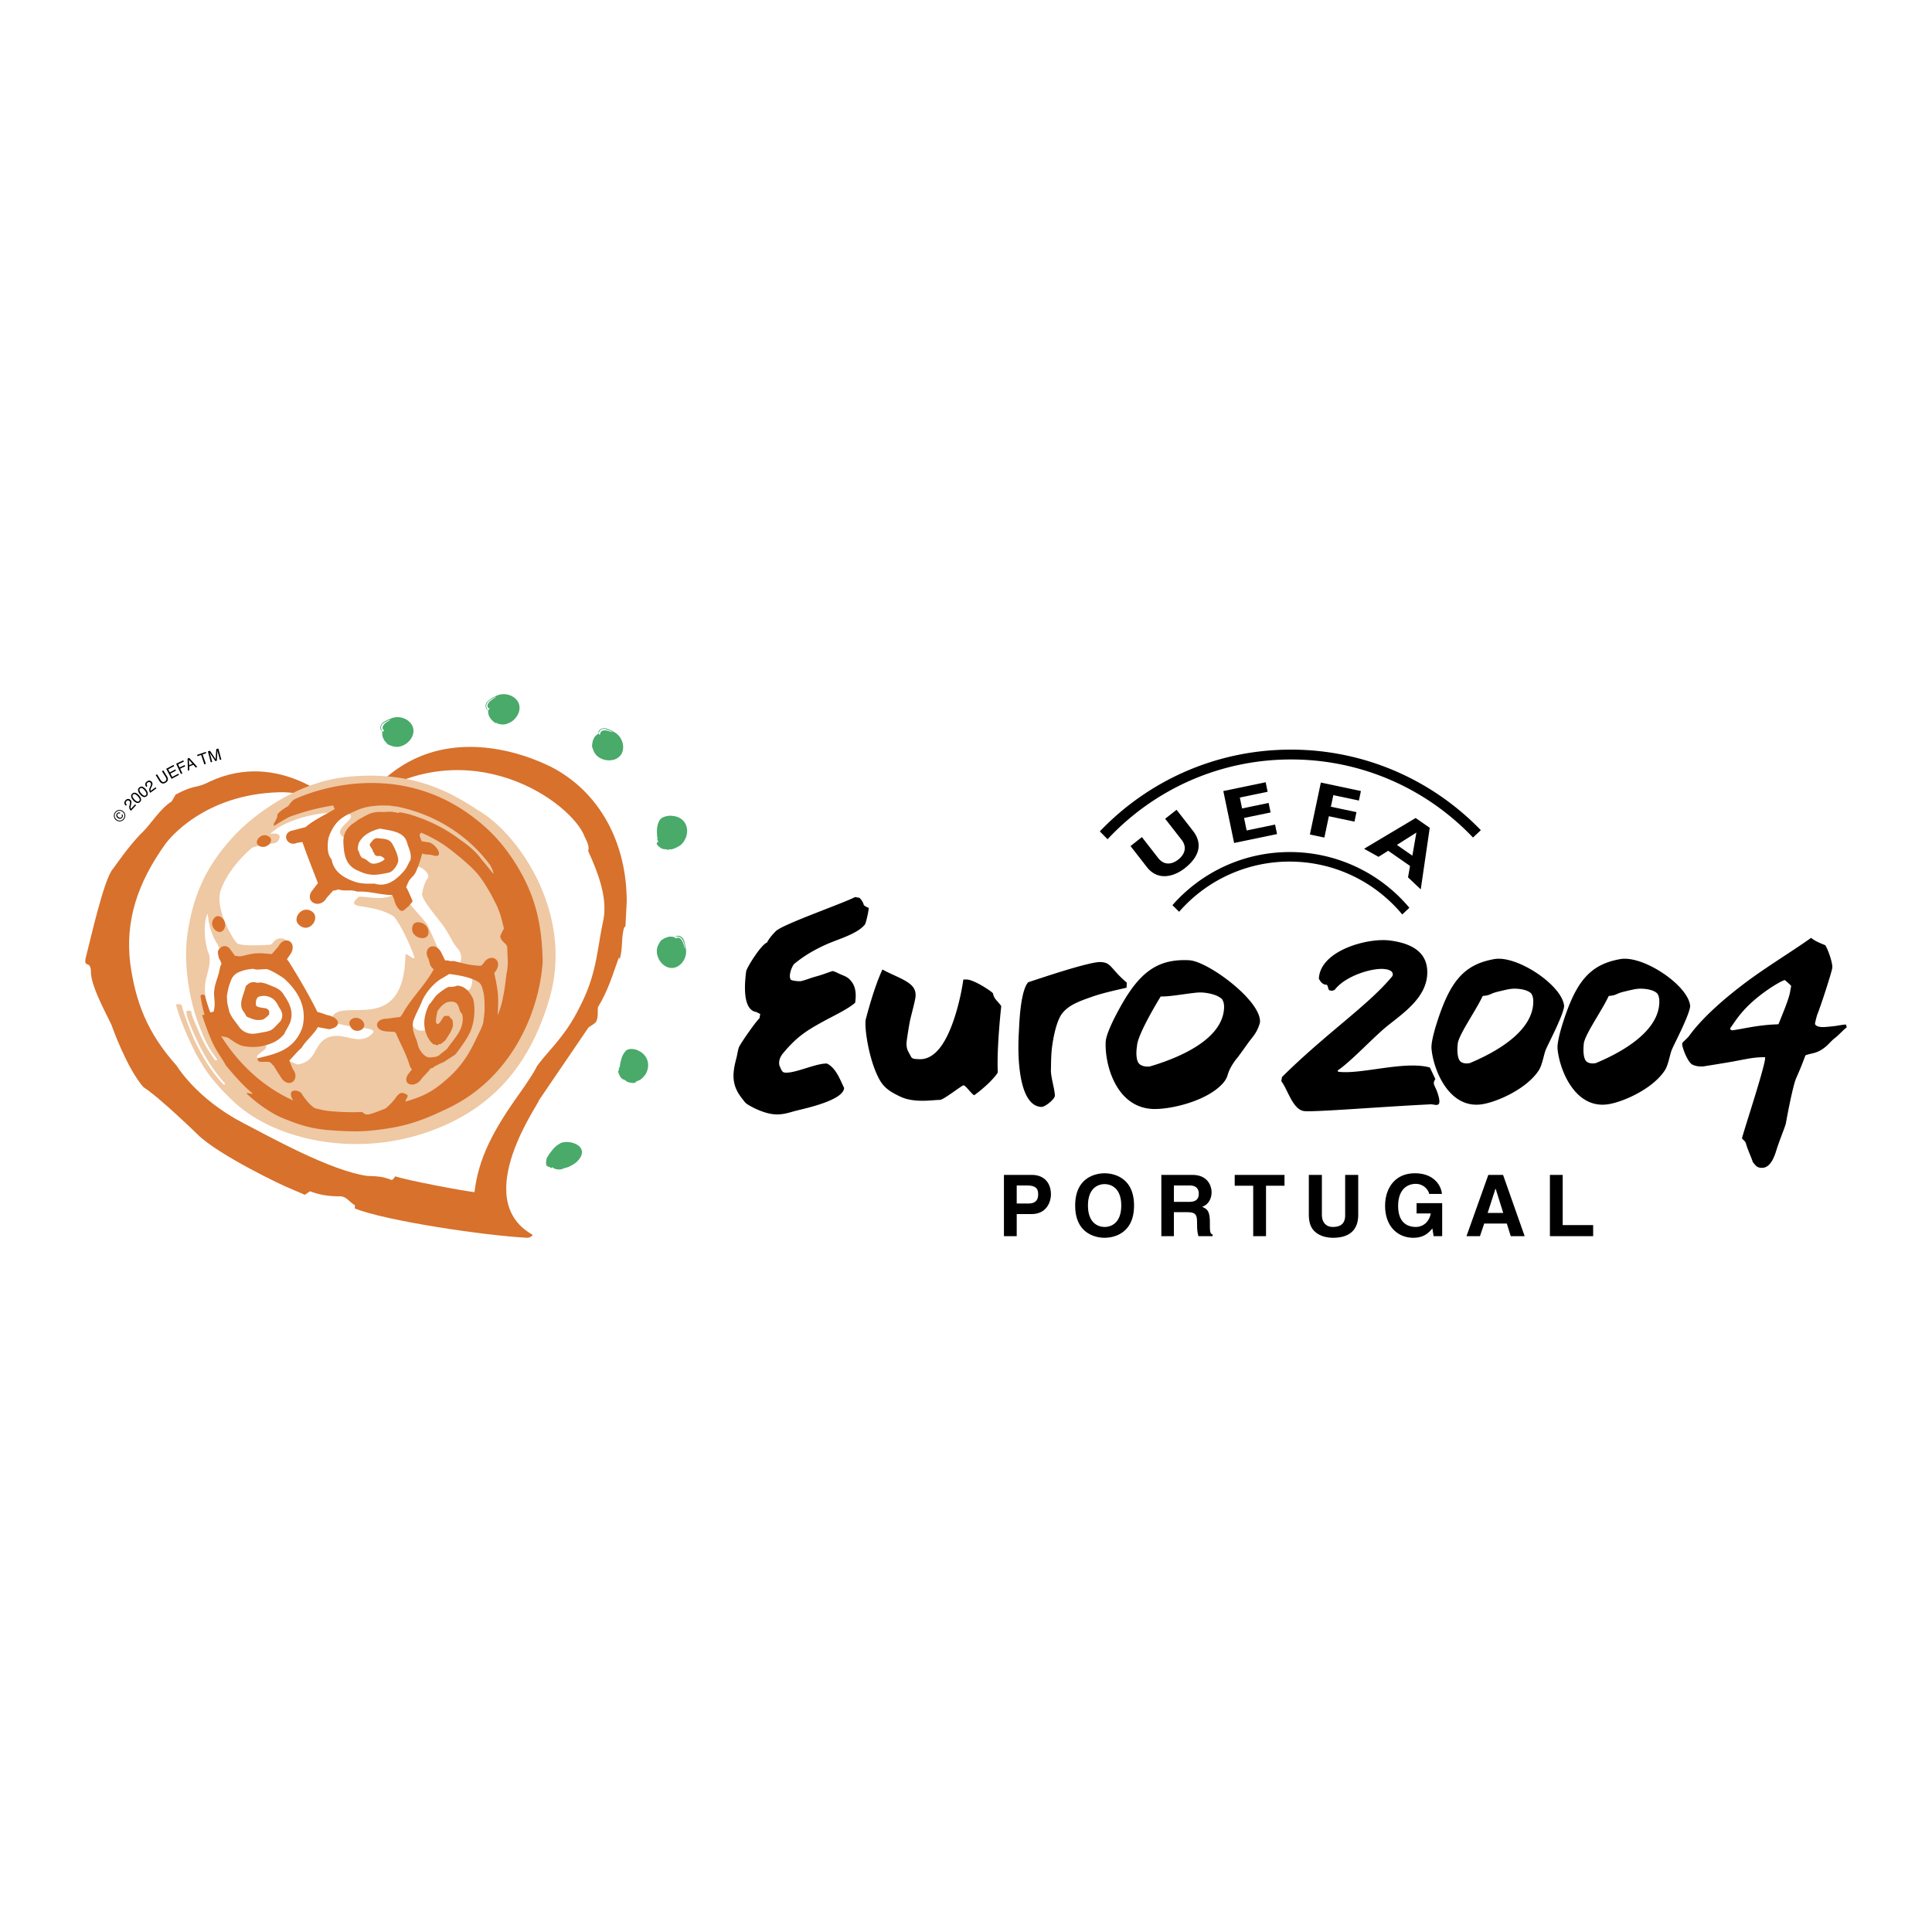
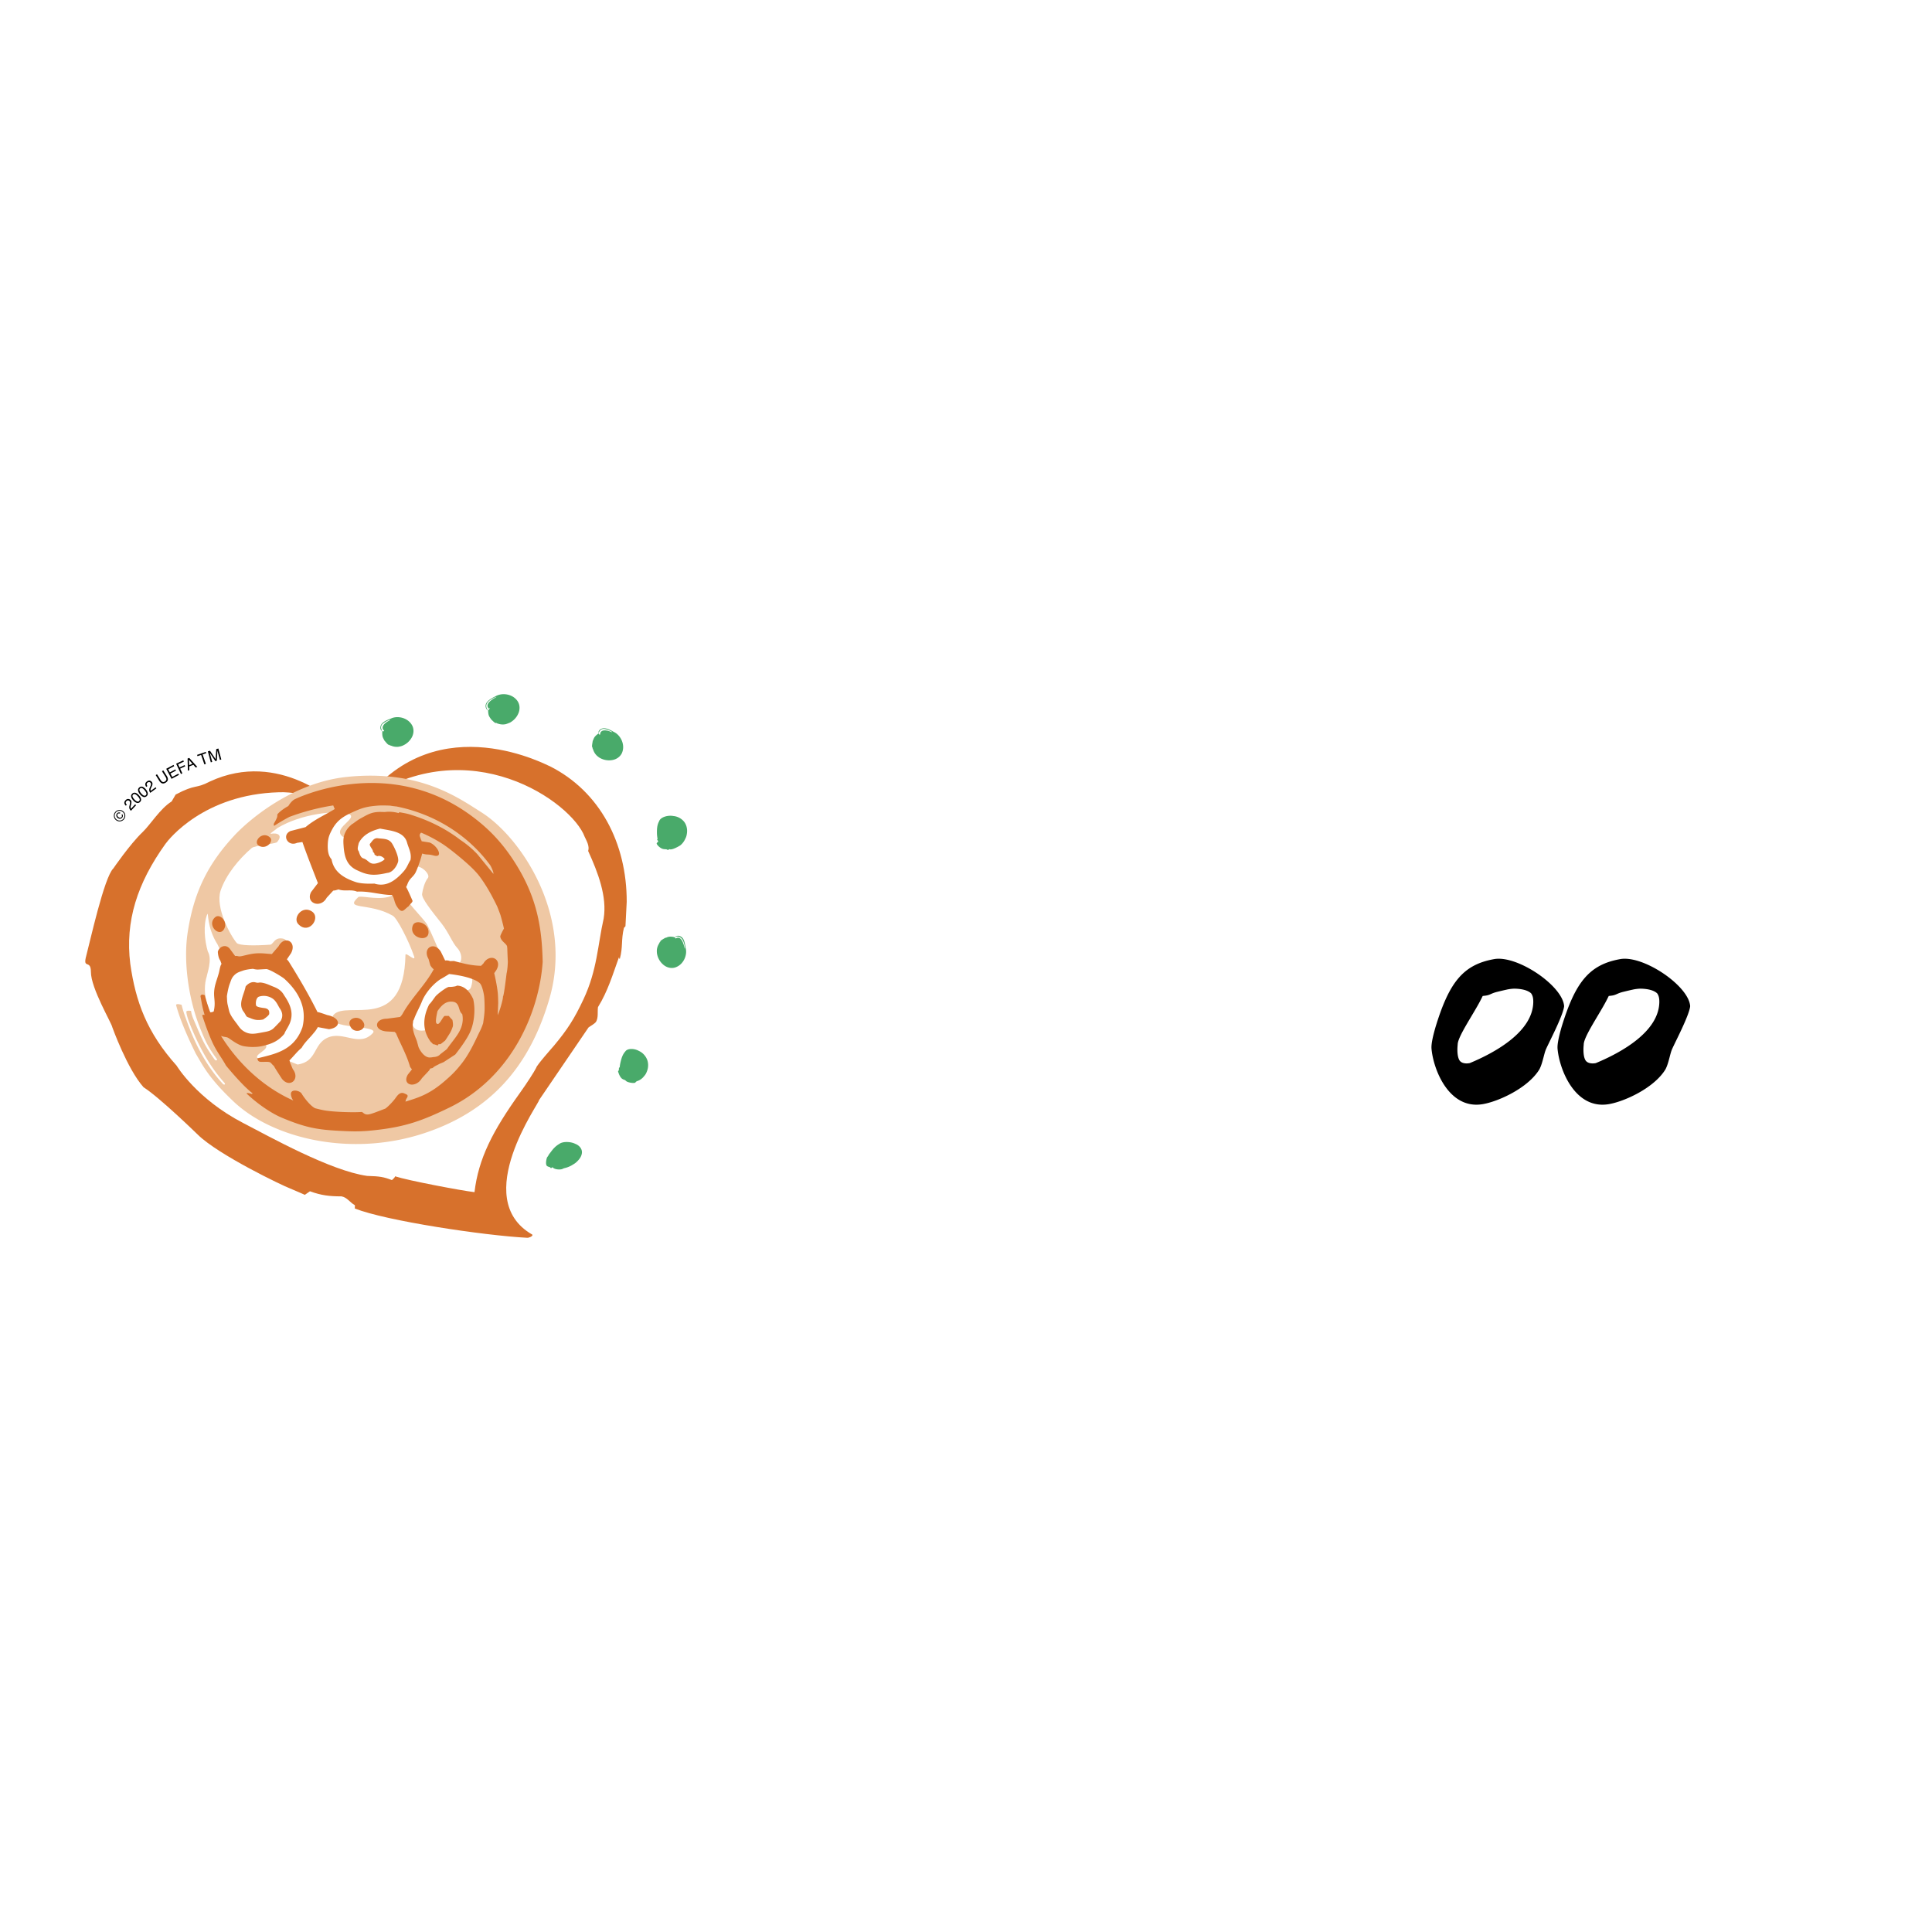
<svg xmlns="http://www.w3.org/2000/svg" width="2500" height="2500" viewBox="0 0 192.756 192.756">
  <g fill-rule="evenodd" clip-rule="evenodd">
    <path fill="#fff" d="M0 0h192.756v192.756H0V0z" />
-     <path d="M101.438 121.128h1.465c1.643 0 1.949-1.396 1.949-1.948 0-1.2-.715-1.958-1.898-1.958h-2.791v6.111h1.275v-2.205zm0-1.055v-1.797h1.014c.791 0 1.123.247 1.123.843 0 .272 0 .954-.953.954h-1.184zM107.271 120.277c0 2.867 2.127 3.217 2.936 3.217s2.936-.35 2.936-3.217c0-2.868-2.127-3.218-2.936-3.218s-2.936.35-2.936 3.218zm1.276 0c0-1.711.971-2.136 1.66-2.136s1.66.425 1.66 2.136c0 1.71-.971 2.136-1.66 2.136s-1.66-.426-1.66-2.136zM115.867 123.333h1.252v-2.393h1.318c.943 0 .994.324.994 1.157 0 .631.053.945.137 1.235h1.414v-.163c-.273-.102-.273-.323-.273-1.216 0-1.142-.273-1.328-.773-1.55.604-.204.943-.782.943-1.455 0-.527-.297-1.728-1.924-1.728h-3.088v6.113zm1.252-3.423v-1.634h1.59c.75 0 .895.478.895.801 0 .604-.324.833-.988.833h-1.497zM126.311 118.303h1.845v-1.081h-4.968v1.081h1.845v5.03h1.278v-5.03zM135.51 117.222h-1.303v4.025c0 .74-.357 1.166-1.234 1.166-.596 0-1.088-.375-1.088-1.226v-3.966h-1.303v4.051c.018.613.145 1.106.477 1.48.545.604 1.379.741 1.939.741 1.541 0 2.512-.689 2.512-2.298v-3.973zM141.332 121.068h1.42c-.264 1.234-1.199 1.345-1.48 1.345-.867 0-1.779-.434-1.779-2.103 0-1.565.844-2.195 1.754-2.195.902 0 1.336.766 1.336 1.004h1.277c-.068-.843-.809-2.06-2.682-2.06-2.059-.008-2.986 1.566-2.986 3.234 0 2.145 1.336 3.2 2.809 3.2 1.113 0 1.582-.554 1.906-.929l.127.768h.852v-3.295h-2.553v1.031h-.001zM148.08 122.073h2.256l.391 1.26h1.389l-2.154-6.111h-1.473l-2.178 6.111h1.344l.425-1.26zm1.123-3.472h.018l.758 2.416h-1.557l.781-2.416zM155.91 117.222h-1.275v6.111h4.314v-1.107h-3.039v-5.004zM117.641 90.969a14.592 14.592 0 0 1 11.018-5.008c4.521 0 8.562 2.05 11.244 5.273l.711-.665a15.556 15.556 0 0 0-11.934-5.56c-4.666 0-8.852 2.05-11.707 5.3l.668.66zM127.41 83.216l-4.281.889-1.078-5.183 4.224-.877.196.95-2.774.576.225 1.088 2.648-.551.198.951-2.649.549.26 1.247 2.834-.588.197.949zM135.578 79.871l-2.551-.539-.246 1.154 2.553.54-.199.949-2.553-.539-.449 2.126-1.445-.305 1.093-5.18 3.998.845-.201.949zM141.748 88.731l-1.268-1.198.199-1.139-2.178-1.514-.963.607-1.443-.805 5.145-3.07 1.406.979-.898 6.14zm-.436-5.663l-1.943 1.228 1.543 1.074.4-2.302zM118.225 86.609c-.949.752-2.559 1.368-3.734-.015l-1.699-2.181 1.135-.895 1.668 2.142c.604.709 1.359.571 1.961.098.604-.472.912-1.178.363-1.93l-1.67-2.14 1.137-.896 1.697 2.18c1.015 1.394.388 2.649-.858 3.637z" />
-     <path d="M146.961 83.561c-4.562-4.798-11.006-7.789-18.15-7.789-7.227 0-13.738 3.062-18.309 7.96l-.771-.785c4.799-5.026 11.566-8.157 19.064-8.157 7.438 0 14.156 3.081 18.949 8.037l-.783.734zM178.703 98.38c.053-.009-.58-.573-.625-.587-.139-.041-1.193.567-2.053 1.196-2.182 1.598-2.812 2.796-3.379 3.566-.117.159.166.243.166.243.969-.118 2.496-.53 4.412-.596l.213-.015.115-.283c.449-1.103.934-2.3 1.043-2.926.001.001.1-.553.108-.598zm-8.582 7.987c-.336.073-.895.045-1.281-.157-.504-.272-1.047-1.83-1.006-2.06.021-.125.078-.191.17-.259l.424-.421c.117-.071 1.174-1.979 5.512-5.277 2.184-1.66 4.682-3.15 6.756-4.623.42.368 1.207.646 1.422.738.404.733.75 1.921.686 2.284-.09.513-1.105 3.677-1.518 4.698 0 0-.229.818-.201.884.143.32.723.31 1.066.286.205-.015.955-.086 1.115-.121.133-.028.602-.096.727-.112.297-.01.145-.011.26.27-.357.257-.801.784-1.186 1.069-.498.368-.881 1.054-1.848 1.418-.27.103-.666.166-.873.234l-.221.073-.078.219a31.888 31.888 0 0 1-.842 2.056c-.326.751-.873 3.63-1.021 4.474-.061.344-.643 1.702-.99 2.829-.363 1.174-.873 1.76-1.598 1.631a.695.695 0 0 1-.373-.163c-.047-.044-.1-.1-.166-.18l-.172-.204c-.109-.338-.311-.8-.484-1.252a5.842 5.842 0 0 1-.217-.646c-.051-.201-.391-.439-.385-.475.1-.558 2.613-8.103 2.277-8.103-1.078 0-1.59.135-3.143.425-.691.129-2.812.465-2.812.465zM138.652 93.832c3.189.401 3.752 1.939 3.748 3.188-.006 2.416-2.271 3.975-3.926 5.291-1.377 1.095-3.621 3.544-5.012 4.489.008.073.025.079.041.123 2.203.32 6.637-1.129 9.158-.416l.543 1.149c-.377.585.041.591.338 1.791.297 1.201-.467.657-.91.737-4.869.236-11.322.773-12.488.672-1.166-.103-1.672-2.187-2.305-2.977.018-.131.049-.37.07-.427 4.354-4.326 8.656-7.189 11.01-10.067 0 0 .316-.605-.852-.708-1.166-.102-3.691.636-4.807 1.959 0 0-.184.322-.633.159-.119-.042-.141-.552-.283-.548-.504.014-.76-.614-.76-.614.143-2.803 4.848-4.08 7.068-3.801zM86.671 90.577c.011.253-.25 1.44-.369 1.642-.108.184-.505.493-.685.606-1.065.67-2.251.964-3.397 1.5-.994.465-1.96 1.002-3.004 1.863-.266.34-.587 1.263-.295 1.578.171.084.795.158.984.123.336-.062 1.102-.359 1.454-.451.616-.16 1.092-.355 1.696-.555.259.043.483.182.719.287.316.142.686.257.946.499.691.644.719 1.5.599 2.374-.697.621-2.161 1.312-3.017 1.778-1.763.963-2.758 1.561-4.167 3.252-.615.738-.34 1.315-.34 1.315.063.06.163.569.451.616.977.158 3.14-.935 4.259-.892.9.435 1.305 1.6 1.711 2.43-.047 1.24-3.882 2.045-4.803 2.279-.557.141-1.179.38-1.955.365-1.204-.022-2.574-.802-2.912-1.023-.223-.146-.371-.391-.533-.594-1.055-1.331-.948-2.489-.535-4.032.086-.323.129-.717.235-1.024.124-.359 1.779-2.715 2.062-2.918l.073-.43-.396-.197c-1.448-.225-1.135-3.065-1.005-4.061.046-.353 1.507-2.689 2.07-2.859.192-.383.578-.84.888-1.145.7-.69 6.509-2.696 7.914-3.404l.423.078c.186.157.394.482.44.724.138.121.317.222.489.276zM119.164 99.059c-.307.032-.666.081-1.039.134-.713.099-1.48.209-2.025.223l-.301.008-.156.258c-.873 1.447-2.182 3.822-2.201 4.668 0 0-.184.993.082 1.584.264.587 1.176.472 1.176.472 2.959-.869 7.26-2.691 7.424-5.815.021-.422-.055-.677-.195-.894-.576-.601-1.959-.673-1.959-.673a4.616 4.616 0 0 0-.806.035zm6.545 2.909c-.004.088-.135.553-.395 1.006-.242.424-.531.71-.857 1.177-.334.478-.674.938-.943 1.306 0 0-.773.86-1.033 1.802-.109.395-.35.687-.535.889-1.635 1.759-5.291 2.579-6.98 2.491-3.684-.193-4.764-4.56-4.65-6.701.027-.527.389-1.373.773-2.175 2.189-4.362 3.984-6.147 7.562-5.959 1.849.095 7.171 4.012 7.058 6.164zM110.883 96.48c.189.198.387.44.652.722.234.249.52.527.885.834l-.025.508c-1.086.252-2.373.521-3.523.93-1.291.456-2.629.916-3.178 2.104-.373.791-.605 1.936-.727 2.852-.121.926-.098 1.909-.115 2.246-.012.226.018.481.057.719s.094.496.148.756c.051.242.104.484.139.706.037.22.051.38.045.483-.016.311-.953 1.118-1.357 1.098-1.168-.062-1.832-1.416-2.117-3.438-.268-1.896-.123-3.854-.105-4.192.023-.453.061-1.555.221-2.638.076-.518.18-1.031.328-1.461.127-.371.262-.597.377-.713.602-.192 2.068-.689 3.561-1.145 1.641-.501 3.145-.894 3.65-.867.574.029.785.18 1.084.496zM90.942 105.505c.051.045.143.14.436.154l.328.015c.919.048 1.631-.541 2.148-1.237.526-.708.943-1.646 1.267-2.578.575-1.65.9-3.407.989-4.127.082-.003.231-.012.375-.004.738.039 2.564 1.242 2.594 1.402.039.255.16.451.275.595.059.074.543.603.539.671 0 0-.461 4.108-.344 6.56.006.148-.578.786-.844 1.046-.484.474-1.062.949-1.504 1.267-.195-.025-.879-1.013-1.075-.984-.228.044-1.989 1.451-2.347 1.451-.717 0-2.553.339-3.949-.323-.944-.446-1.602-.842-2.077-1.69-1.092-1.954-1.555-5.376-1.369-6.05.132-.478.795-3.091 1.656-4.946.269.15.552.287.826.415.459.214.939.424 1.371.664.852.474 1.146.91 1.11 1.594-.014.258-.239 1.157-.5 2.18-.125.493-.387 2.198-.399 2.422-.021.415.05.684.161.895.001-.003.307.585.333.608z" />
    <path d="M150.287 98.743c-.271.058-.588.135-.916.215-.627.154-.691.319-1.174.379l-.268.032-.127.257c-.713 1.442-2.387 3.802-2.369 4.604 0 0-.121.954.141 1.49.258.532 1.062.347 1.062.347 2.588-1.074 6.326-3.161 6.34-6.127.002-.4-.078-.636-.211-.828-.537-.519-1.766-.47-1.766-.47a4.112 4.112 0 0 0-.712.101zm5.764 1.614c.008.084-.043.35-.211.815-.158.438-.379.94-.604 1.431-.232.501-.471.986-.658 1.373l-.246.508-.086.189a1.611 1.611 0 0 0-.062.163c-.086.239-.17.609-.279.994-.105.373-.219.699-.355.918-1.205 1.906-4.301 3.256-5.793 3.439-3.25.401-4.758-3.522-4.934-5.548-.045-.499.164-1.351.398-2.163 1.355-4.438 2.727-6.231 5.857-6.786 2.297-.405 6.795 2.632 6.973 4.667zM162.861 98.743c-.27.058-.586.135-.916.215-.627.154-.691.319-1.174.379l-.266.032-.129.257c-.713 1.442-2.387 3.802-2.367 4.604 0 0-.121.954.139 1.49.26.532 1.064.347 1.064.347 2.588-1.074 6.326-3.161 6.34-6.127 0-.4-.078-.636-.213-.828-.535-.519-1.766-.47-1.766-.47a4.165 4.165 0 0 0-.712.101zm5.766 1.614c.008.084-.043.35-.211.815-.158.438-.379.94-.605 1.431-.23.501-.469.986-.658 1.373l-.244.508-.086.189a2.548 2.548 0 0 0-.064.163c-.084.239-.17.609-.277.994-.105.373-.219.699-.355.918-1.205 1.906-4.301 3.256-5.793 3.439-3.252.401-4.758-3.522-4.936-5.548-.043-.499.166-1.351.398-2.163 1.357-4.438 2.727-6.231 5.857-6.786 2.296-.405 6.796 2.632 6.974 4.667zM12.259 81.394a.277.277 0 0 1-.059.173.296.296 0 0 1-.204.119.33.33 0 0 1-.248-.074.348.348 0 0 1-.14-.206.268.268 0 0 1 .053-.228.329.329 0 0 1 .116-.099.222.222 0 0 1 .232.019l-.056.075a.165.165 0 0 0-.109-.022c-.04.005-.075.029-.106.071a.17.17 0 0 0-.018.19.298.298 0 0 0 .091.109.304.304 0 0 0 .173.066c.06 0 .109-.025.148-.078a.164.164 0 0 0 .037-.104.18.18 0 0 0-.042-.107l.056-.074c.05.051.074.107.076.17zm-.813.052c.02.132.083.239.19.32a.479.479 0 0 0 .362.097.467.467 0 0 0 .322-.189.467.467 0 0 0 .092-.361.48.48 0 0 0-.192-.321.473.473 0 0 0-.36-.095.461.461 0 0 0-.321.188.469.469 0 0 0-.093.361zm1.045-.145a.546.546 0 0 1-.108.42.548.548 0 0 1-.374.221c-.156.021-.296-.015-.421-.109s-.198-.219-.22-.373a.551.551 0 0 1 .11-.42.553.553 0 0 1 .373-.222.553.553 0 0 1 .419.108c.125.095.199.22.221.375zM12.918 80.679a.479.479 0 0 1-.003-.278l.038-.167a.637.637 0 0 0 .023-.169.206.206 0 0 0-.064-.146.204.204 0 0 0-.151-.062.21.21 0 0 0-.147.074c-.065.07-.083.143-.056.219a.39.39 0 0 0 .095.133l-.096.104a.485.485 0 0 1-.136-.2c-.037-.117-.004-.231.1-.342.086-.093.174-.137.264-.132.09.003.166.034.228.091.064.06.099.135.102.223a.936.936 0 0 1-.035.232l-.029.117a.617.617 0 0 0-.023.142.289.289 0 0 0 .043.172l.411-.442.096.089-.517.555a.639.639 0 0 1-.143-.213zM13.537 79.108a.775.775 0 0 1 .31.223c.103.11.171.216.205.318.049.147.02.271-.088.371a.32.32 0 0 1-.335.076.778.778 0 0 1-.323-.228.98.98 0 0 1-.185-.27c-.07-.165-.047-.301.069-.409a.327.327 0 0 1 .347-.081zm.4.634c-.013-.076-.078-.178-.197-.305a.862.862 0 0 0-.245-.195c-.078-.038-.149-.027-.215.033-.06.056-.077.125-.052.208s.088.177.19.287a.81.81 0 0 0 .211.173c.099.051.18.046.246-.015a.193.193 0 0 0 .062-.186zM14.244 78.507a.79.79 0 0 1 .297.239.897.897 0 0 1 .188.329c.041.15.005.271-.107.366a.318.318 0 0 1-.338.058.794.794 0 0 1-.311-.245.922.922 0 0 1-.17-.279c-.062-.167-.031-.302.091-.404a.322.322 0 0 1 .35-.064zm.366.654c-.008-.077-.069-.182-.18-.315-.081-.096-.159-.165-.234-.207s-.148-.035-.216.022c-.062.053-.083.121-.063.205a.792.792 0 0 0 .176.296c.072.087.14.148.202.185.096.056.177.056.246-.002a.202.202 0 0 0 .069-.184zM14.891 78.864a.48.48 0 0 1 .049-.273l.07-.156a.71.71 0 0 0 .055-.162.2.2 0 0 0-.035-.156.205.205 0 0 0-.137-.09.209.209 0 0 0-.158.045c-.077.056-.109.124-.097.203.007.043.03.092.068.149l-.114.083a.494.494 0 0 1-.095-.222c-.014-.122.041-.228.164-.317.103-.075.197-.101.284-.08a.345.345 0 0 1 .206.133.311.311 0 0 1 .058.238.926.926 0 0 1-.079.222l-.051.109a.682.682 0 0 0-.049.134.292.292 0 0 0 .009.177l.488-.354.077.106-.614.447a.65.65 0 0 1-.099-.236zM15.666 77.25l.372.594c.043.07.093.12.148.15.083.045.17.039.262-.018.11-.069.162-.154.154-.254a.43.43 0 0 0-.071-.186l-.372-.594.132-.083.337.54a.734.734 0 0 1 .123.303c.015.152-.06.279-.222.381-.163.102-.309.112-.439.033a.734.734 0 0 1-.219-.244l-.337-.54.132-.082zM16.584 76.703l.73-.388.065.123-.598.318.162.304.553-.294.061.116-.553.293.181.34.607-.323.064.119-.74.393-.532-1.001zM17.574 76.193l.712-.332.059.125-.574.268.146.312.504-.235.057.122-.504.235.218.467-.139.066-.479-1.028zM19.2 76.206l-.347-.399.018.533.329-.134zm-.484-.525l.161-.065.806.896-.156.063-.234-.272-.416.168.013.361-.146.059-.028-1.21zM20.531 75.016l.044.128-.362.124.326.944-.148.051-.325-.944-.361.124-.044-.128.87-.299zM20.74 74.961l.212-.057.562.842.064-1.009.21-.057.293 1.095-.141.038-.173-.646a10.873 10.873 0 0 0-.071-.279l-.065 1.007-.147.04-.562-.839.009.034.035.122.035.12.173.646-.142.038-.292-1.095z" />
    <path d="M17.523 79.274c2.051-1.09 1.951-.531 3.399-1.294 7.01-3.269 12.773 2.359 12.773 2.359s-3.286-1.401-5.879-1.294c-7.458.213-10.97 4.676-11.308 5.146-2.816 3.925-4.037 7.714-3.511 11.967.533 3.771 1.654 6.849 4.627 10.166 0 0 1.977 3.306 6.632 5.716 2.628 1.36 8.721 4.768 12.37 5.28 1.279.038 1.641.099 2.474.417.094-.085.312-.266.314-.377 1.285.42 6.596 1.425 7.926 1.582.396-3.354 1.811-6.104 4.542-9.918.676-.944 1.419-2.092 1.615-2.492.025-.239 1.748-2.178 1.748-2.178 1.379-1.65 2.051-2.703 2.966-4.65 1.379-2.936 1.416-5.404 2.017-8.068.353-2.186-.566-4.579-1.547-6.731.153-.489-.152-.998-.347-1.415-1.275-3.456-11.509-10.748-21.915-3.684 7.345-9.515 18.467-3.274 18.458-3.35 4.966 2.506 7.666 7.66 7.649 13.525l-.125 2.428-.152.164c-.295 1.22-.085 1.867-.407 3.081-.066.091-.066-.188-.103-.114-.599 1.665-1.095 3.351-2.08 4.941-.066.495.058 1.018-.195 1.47-.214.249-.503.373-.749.558l-4.946 7.264c.198.065-6.972 9.805-.663 13.403.099.158-.339.326-.498.318-4.351-.226-14.171-1.705-17.209-2.924l.01-.323c-.543-.313-.76-.774-1.336-.886-1.207-.002-2.014-.093-3.15-.508l-.511.355s-.676-.303-1.482-.641c-.677-.244-7.136-3.337-9.193-5.359 0 0-3.795-3.705-5.417-4.735-1.629-1.827-3.117-5.989-3.117-5.989-.062-.402-2.132-3.875-2.134-5.509-.002-1.32-.847-.209-.463-1.626.351-1.292 1.784-7.837 2.701-8.708 0 0 1.657-2.424 2.933-3.638.747-.711 1.74-2.336 2.883-3.043l.4-.686z" fill="#d7712c" />
    <path d="M54.81 99.655c2.45-8.369-2.89-16.162-6.787-18.615-2.289-1.44-6.18-4.285-13.434-3.525-5.371.563-9.709 4.238-11.197 5.834-2.705 2.902-4.06 5.74-4.665 9.669-.452 2.938.101 6.552 1.095 9.179.683 1.805 1.029 2.399 1.853 3.515-.131.106-.061.14-.25.015-1.113-1.564-1.265-2.048-2.09-3.967-.269-.624-.266-.878-.27-.899 0 0-.409-.079-.472.062-.006.013-.007.355.364 1.276.634 1.573 1.678 3.88 3.417 5.812.188.2-.042.276-.168.091-2.228-2.418-3.269-5.389-3.678-6.534a9.825 9.825 0 0 1-.407-1.315s-.613-.195-.542.065c.316 1.153.909 2.684 1.959 4.811.738 1.231 1.264 2.398 3.768 4.771 3.888 3.683 11.662 5.562 18.945 3.182 6.848-2.237 10.635-6.854 12.559-13.427z" fill="#efc8a4" />
    <path d="M42.684 87.606c-.312.375-.51 1.139-.572 1.576-.063.437.952 1.705 1.919 2.922.75.943 1.076 1.931 1.611 2.502.429.459.673 1.514-.294 1.826-1.227.396-1.091-.199-1.091-.199l-.41-1.253s-.874-2.052-1.217-2.708c-.344-.655-2.679-2.788-2.492-3.569.049-.202.129-.428.229-.656-.399.455-.808.788-1.073 1.136-.12.158-.332.258-.601.319-1.251.283-2.748-.198-2.962.015-1.426 1.316 1.122.494 3.463 1.848.419.242 1.562 2.428 2.119 4.044.218.632-.854-.462-.86-.147-.147 7.898-5.861 4.454-7.183 6-.99 1.518 4.74.947 3.911 1.824-1.364 1.443-2.937-.297-4.548.465-1.397.662-.987 2.357-2.938 2.658-.794-.295-2.08-1.023-3.824-.528-.962-.448 1.452-.973.457-1.615-.307-.233-3.232-.37-3.495-.604-2.322-2.077-2.691-4.538-2.203-6.056.012-.219.585-1.673.102-2.479-.314-1.075-.479-2.656-.055-3.713.14-.314-.072 1.298 1.026 3.008.271.675 1.106 1.793 1.283 1.465.045-.071 2.438.35 3.824.072.662-.132 1.333-.258 1.598-.731.147-.263.582-1.257-.222-1.391-.797-.133-.897.533-1.206.611-1.728.126-3.034.082-3.345-.148-.648-.75-2.161-3.533-1.634-5.221.523-1.563 1.793-3.146 3.124-4.284.379-.254 2.152-.387 2.493-.553.622-.687.126-.994-.606-.854-.125-.033.529-.423.645-.563 2.498-1.504 5.822-1.709 6.78-1.524 1.884.364-1.458 1.458-.243 2.37 1.094.728 2.916-2.916 6.564-.853 1.147.648.971 2.101.666 3.402-.061.26-.138.495-.225.709.089-.092.175-.167.256-.215.466-.281 1.54.718 1.229 1.092zm-1.581 14.161s.07-1.032.274-1.51c.206-.479 1.36-2.104 1.694-2.575.334-.471 1.223-.889 1.223-.889s1.787.068 2.333.41c.547.342.579.523.386 1.223-.151.547-.645.347-.961.235-.288-.103-.33.039-1.757.852s-1.234 1.166-1.569 2.115c-.334.95 0 1.128-.413 1.183-1.319.175-1.21-1.044-1.21-1.044z" fill="#fff" />
    <path d="M33.248 80.356a22.444 22.444 0 0 0-4.367 1.143c-.536.279-1.054.587-1.552.914.029-.102-.044-.152-.004-.24.129-.228.22-.387.276-.524a.726.726 0 0 0 .064-.386c.23-.295.626-.571 1.065-.825l.039-.023c.345-.56.641-.675.641-.675s9.227-4.598 17.675 1.694c1.658 1.235 3.059 2.644 4.401 4.801 2.079 3.344 2.586 6.296 2.657 9.741-.35 5.05-3.114 11.526-9.336 14.54-2.607 1.262-4.255 1.872-7.157 2.212-1.259.147-1.982.179-3.249.121-2.512-.114-3.711-.251-6.307-1.346-.935-.394-2.284-1.261-3.482-2.393 0 0-.073-.146.5.031.046.004.085-.044.085-.064-1.026-.767-2.659-2.78-2.659-2.78-.313-.604-.815-1.231-1.236-2.073-.547-1.094-1.126-2.927-1.126-2.927.071-.09.242-.035.242-.035-.246-.81-.277-1.142-.418-1.891.089-.144.143-.189.429-.081.123.479.333 1.114.54 1.701.085.012.2-.005.354-.079.211-.905-.003-1.296.043-1.973.046-.682.258-1.112.455-1.815.105-.373.122-.727.282-.954l-.123-.336c-.182-.239-.237-.65-.245-.879.122-.489.757-.817 1.185-.306l.543.734c.251-.041.253.056.518.029.268-.027.921-.244 1.525-.29.629-.048 1.075.033 1.617.063l.666-.77c.603-1.142 1.856-.464 1.254.678l-.42.62c.104.104.199.227.281.374.992 1.591 1.937 3.209 2.774 4.892.086-.029.963.291.963.291 1.344.259 1.467 1.229.189 1.413l-1.122-.209c-.072.142-.163.28-.265.416l-.338.406-.367.403c-.244.271-.471.535-.642.841-.167.14-.319.287-.484.462l-.486.535c-.11.121-.147.154-.253.269.055.052.038.195.088.26l.251.597c.774 1.004-.316 1.96-1.092.956 0 0-.767-1.17-.799-1.282-.114-.055-.248-.274-.368-.344-.207-.118-.867.006-1.087-.081-.135-.055-.176-.208-.186-.319 1.657-.428 3.667-.724 4.497-3.11.46-1.895-.327-3.489-1.802-4.827-.2-.182-1.476-.963-1.808-.971l-.861.049a1.916 1.916 0 0 1-.464-.075s-.623.048-.994.178c-.382.134-.635.202-.91.496-.245.263-.287.484-.415.818-.177.46-.285 1.232-.285 1.232.018.49.032.691.083.884l.133.577c.097.39.39.792.73 1.236.263.345.381.595.751.817.616.372 1.134.234 1.841.105.424-.078.753-.121 1.05-.353.148-.116.78-.795.78-.795.282-.516.136-.932-.113-1.28-.119-.166-.33-.729-.738-.973a1.566 1.566 0 0 0-1.344-.157c-.316.165-.305.722-.262.865.064.211.815.251.948.288.236.067.393.191.363.523.04.185-.604.595-.604.595-.516.105-.839.055-1.311-.149-.158-.068-.298-.079-.385-.215-.18-.313-.226-.392-.295-.461-.257-.398-.238-.792-.133-1.211.108-.437.295-.843.375-1.262.26-.312.603-.484.939-.417.347.106.375 0 .612.032.509.072.824.258 1.249.42.422.163.792.398 1.033.841.494.728.935 1.54.667 2.521-.075.274-.174.454-.289.67l-.189.328a1.883 1.883 0 0 0-.159.333c-.558.678-1.185.98-2.103 1.196a3.864 3.864 0 0 1-.8.111 5.074 5.074 0 0 1-1.09-.065c-.689-.103-1.417-.759-1.663-.869-.151-.066-.39-.053-.667-.17 1.65 2.634 4.08 5.05 7.217 6.451a1.247 1.247 0 0 1-.235-.562c-.094-.651.889-.458 1.081-.104.107.198.752 1.131 1.319 1.434.28.074.564.142.853.2.908.18 3.054.238 3.772.174.183-.018.263.347.8.23.292-.062.955-.32 1.606-.573.322-.243.771-.729.961-.991.224-.308.479-.712.93-.513.332.146.419.188.198.526-.063.098-.067.206-.101.29 1.316-.404 2.384-.729 3.892-2.03.745-.642 1.147-1.036 1.752-1.812.859-1.101 1.471-2.565 1.755-3.12.155-.304.268-.589.358-.867.053-.423.139-.892.144-1.416.004-.512-.017-1.057-.053-1.312-.038-.269-.191-1.05-.43-1.263-.76-.693-3.053-.913-3.053-.913l-.34.209s-.461.281-.546.32c-.914.614-1.574 1.565-1.826 2.201-.247.622-.592 1.191-.81 1.823-.096.12-.065.208-.091.344-.135.725.315 1.512.407 1.846l.135.497c.039.164.476 1.028 1.066 1.085.168.017.431-.038.431-.038.232-.009.512-.072.694-.287.524-.407.613-.462.68-.543.351-.521.802-1.021 1.126-1.559.333-.548.527-1.183.381-1.896a.792.792 0 0 1-.227-.321c-.052-.128-.085-.263-.129-.389-.096-.273-.251-.534-.716-.534-.634-.039-1.062.454-1.398.941-.073.308-.265 1.176-.072 1.245.257.253.579-.691.8-.763h.399c.267.328.36.393.36.393.043.238.079.439.045.644-.193.579-.3.687-.552 1.091a12.16 12.16 0 0 1-.222.336l-.437.341c-.137.05-.236-.069-.288.148l-.359-.119c-.149.03-.203-.162-.327-.218-.896-1.171-.812-2.488-.182-3.755.124-.121.222-.246.322-.384l.296-.406c.201-.257 1.105-.942 1.355-.964 0 0 .255.004.415-.022.159-.025.264-.031.398-.108.793.032 1.291.642 1.611 1.35.259 1.094.087 2.583-.42 3.507-.411.825-1.371 2.021-1.371 2.021s-1.058.688-1.152.753l-.436.182c-.21.13-.485.216-.654.399-.081.03-.173.046-.263.065a1.607 1.607 0 0 1-.09.174l-.529.567-.203.218c-.633 1.066-2.034.701-1.4-.366l.407-.509-.185-.246c-.164-.589-.39-1.132-.642-1.686-.248-.547-.532-1.112-.761-1.671l-.136-.142-.854-.049c-1.284-.131-1.154-1.265.073-1.265l1.323-.175.052-.055a1.44 1.44 0 0 0 .245-.353c.224-.395.481-.771.757-1.145.277-.377.571-.748.862-1.119.527-.675 1.041-1.348 1.437-2.081a1.488 1.488 0 0 1-.342-.406l-.173-.622c-.649-1.116.59-1.821 1.239-.704l.415.853a.885.885 0 0 1 .493.062l.382-.015c1.032.283 1.83.465 2.711.481l.23-.229c.641-1.095 1.936-.441 1.295.653l-.213.31s.299 1.256.363 2.076c.028.352.034.905.034.905l-.051 1.216c.211-.446.554-1.648.525-1.858.106-.102.342-2.186.361-2.304 0 0 .106-.408.125-1.184-.033-.65-.054-1.33-.054-1.33l-.021-.204c-.118-.31-.604-.497-.679-.961-.019-.118.336-.753.367-.808-.113-.488-.24-.972-.347-1.344-.079-.23-.171-.459-.315-.836-.588-1.212-1.174-2.269-1.922-3.217a11.833 11.833 0 0 0-.364-.403c-.78-.824-2.542-2.24-3.214-2.662a13.699 13.699 0 0 0-2.099-1.104c-.183.163-.153.294-.121.399l.112.319c.028.025.047.073.056.138l.816.133c.798.329 1.402 1.566.385 1.291-.644-.174-.544-.021-1.146-.196-.167.69-.47 1.5-.656 1.885-.174.36-.518.566-.705.921-.116.219-.119.328-.244.538.09.08.619 1.31.619 1.31.119.177-.247.384-.366.609-.448.292-.619.812-1.111.108-.379-.543-.258-.854-.559-1.243l-.084.009c-.581-.018-1.119-.118-1.669-.205-.557-.089-1.104-.163-1.726-.133a1.625 1.625 0 0 0-.475-.111c-.157-.015-.312-.012-.468-.01-.15.002-.301.005-.451-.007a1.69 1.69 0 0 1-.452-.092l-.323.095-.203.025-.654.711c-.599 1.122-2.146.542-1.547-.58l.672-.879c-.526-1.37-1.066-2.71-1.548-4.102l-.542.086c-.906.41-1.555-.77-.648-1.18l1.506-.39c.455-.388.947-.695 1.437-.972.493-.279.995-.537 1.479-.838a2.926 2.926 0 0 1-.154-.357zm6.528.766c.018-.046.054-.082.11-.082.223.049.709.105 1.265.3 1.671.536 3.299 1.32 4.783 2.462.586.39 1.146.843 1.691 1.423l1.602 1.962c.021-.144-.113-.497-.308-.85-2.093-2.858-5.343-5.07-9.371-5.877a6.414 6.414 0 0 1-.617-.08s-.786-.043-1.286 0c-.841.072-1.334.157-2.108.494-1.093.475-1.841.837-2.403 1.888-.263.49-.394.807-.426 1.362-.037.643.021 1.234.371 1.608.222 1.239 1.174 1.85 2.389 2.263.697.237 1.881.16 1.881.16 1.18.374 2.107-.293 2.926-1.22.341-.387.422-.716.68-1.137.128-.678-.189-1.166-.341-1.727-.309-1.141-1.683-1.192-2.688-1.402-.841.198-1.729.608-2.138 1.461-.035.233-.164.502-.047.736.07-.023.129.551.403.722.085.054.146.059.238.103.306.144.438.393.735.463.49.115 1.342-.365 1.245-.474-.376-.419-.719-.252-.719-.252-.514-.257-.1-.158-.438-.438.058-.21-.413-.614-.295-.801.222-.246.362-.573.736-.562.572.082 1.154-.006 1.493.567.283.478.714 1.435.562 1.833-.14.444-.549 1.028-1.063 1.063-1.239.28-1.904.265-2.897-.214-1.122-.456-1.381-1.351-1.461-2.466-.045-.626-.039-1.05.292-1.583.167-.27.363-.438.55-.602.105-.035.494-.374.841-.561.815-.441 1.152-.708 2.286-.649.175.009.345-.029.566-.028.357.002.67.058.961.135zM25.86 84.397c-.694-.37.29-1.538 1.062-.859.436.383-.334 1.246-1.062.859zm5.259 6.54c.935.618-.3 2.373-1.353 1.269-.596-.625.373-1.917 1.353-1.269zm5.155 11.082c.407.774-1.092 1.307-1.398.188-.173-.636.972-1.002 1.398-.188zm-13.973-9.242c-.509.701-1.697-.527-.829-1.269.491-.42 1.362.534.829 1.269zm20.449.323c-.105.957-2.005.435-1.565-.761.249-.677 1.674-.244 1.565.761z" fill="#d7712c" />
    <path d="M65.606 83.701a3.591 3.591 0 0 1-.064-.672c.003-.338.014-.716.218-1.094.143-.426.901-.623 1.411-.522.58.048 1.039.417 1.218.785.188.378.202.768.101 1.187l-.037.12c-.043.11-.1.216-.151.319a1.677 1.677 0 0 1-.433.52c-.144.097-.873.512-1.077.373a.222.222 0 0 1-.174.072c-.065-.001-.116-.06-.155-.061a1.28 1.28 0 0 1-.28-.02c-.333-.061-.667-.448-.666-.549.001-.121.192-.128.137-.251-.032-.071-.107-.134-.091-.161a.27.27 0 0 1 .043-.046zM48.79 70.716c-.45-.425.197-.88.668-1.133.074-.042.101-.059-.05-.018-.177.081-.474.207-.703.449-.112.118-.211.293-.19.473.019.18.111.285.152.359 0 0-.022-.005-.036-.012-.044-.02-.089-.086-.089-.086a.598.598 0 0 1-.096-.307c0-.142.062-.3.162-.412.197-.229.484-.394.809-.548.626-.394 1.734-.284 2.24.5.238.39.214.841.061 1.195-.153.359-.415.67-.802.898-.037.02-.34.146-.463.178a1.434 1.434 0 0 1-.652-.018c-.135-.042-.175-.04-.296-.118-.068.13-.459-.317-.501-.338-.013-.02-.144-.215-.169-.259-.128-.206-.128-.466-.14-.687 0 0 .094.001.125-.077.009-.03.054-.134.012-.116-.033.015-.042.077-.042.077zM59.881 73.188c.101-.475.749-.318 1.096-.16.139.04.133.016 0-.066a2.194 2.194 0 0 0-.609-.22.491.491 0 0 0-.452.095c-.137.114-.178.321-.195.272-.021-.058-.016-.067-.004-.106a.456.456 0 0 1 .198-.247.638.638 0 0 1 .425-.094c.295.035.586.178.891.358.665.294 1.184 1.257.824 2.1-.188.408-.568.636-.941.706a1.86 1.86 0 0 1-1.173-.16c-.036-.019-.075-.037-.113-.06a2.097 2.097 0 0 1-.286-.22 1.423 1.423 0 0 1-.345-.541c-.04-.133-.087-.156-.09-.298-.104.016.03-.557.024-.603.01-.021.096-.235.118-.28.098-.217.312-.374.485-.504 0 0 .012.108.064.125.101.037.07-.029.083-.097zM67.439 93.619c.506-.279.75.461.859.964.008.074.021.09.033-.034-.029-.188-.07-.507-.234-.787a.673.673 0 0 0-.394-.309c-.234-.067-.317.042-.33.004-.011-.035.218-.134.404-.081a.7.7 0 0 1 .367.266c.161.246.202.583.26.929.2.692-.199 1.698-1.068 1.961-.429.118-.844-.025-1.134-.264a1.841 1.841 0 0 1-.625-.992c-.008-.04-.02-.081-.027-.124a2.099 2.099 0 0 1-.016-.356c.015-.228.094-.441.191-.605.076-.115.063-.166.169-.258-.079-.069.441-.332.472-.365.022-.007.085-.008.11-.02a.918.918 0 0 1 .178-.069c.227-.065.588-.006.691.047.072.037-.02.13.094.093zM38.262 72.834c-.299-.383.237-.778.582-.942.121-.081.098-.091-.05-.042a2.15 2.15 0 0 0-.56.324.495.495 0 0 0-.218.408c-.001.178.131.343.083.324-.057-.021-.061-.031-.084-.065a.463.463 0 0 1-.062-.31.639.639 0 0 1 .201-.387c.217-.204.513-.334.847-.453.653-.32 1.724-.099 2.138.72.192.406.123.844-.063 1.174a1.865 1.865 0 0 1-.877.796c-.038.016-.077.034-.119.048-.114.037-.229.06-.352.079a1.435 1.435 0 0 1-.636-.084c-.128-.055-.176-.034-.286-.123-.055.091-.407-.381-.446-.406-.011-.021-.118-.224-.138-.271-.104-.214-.086-.479-.075-.696 0 0 .091.06.138.032.09-.054.02-.071-.023-.126zM61.83 106.489c.012-.203.049-.383.104-.611.081-.316.179-.669.446-.963.224-.357.938-.311 1.364-.062.5.222.817.708.89 1.11.078.413-.001.784-.187 1.147l-.061.103c-.063.091-.139.172-.207.254a1.443 1.443 0 0 1-.502.357c-.149.048-.24.096-.269.159-.036.132-.736.046-.936-.122-.028-.021-.088-.092-.122-.104a1.123 1.123 0 0 1-.242-.104c-.278-.159-.423-.691-.423-.691s-.051-.11.023-.136c.053-.012.033-.28.054-.301.014-.01.05-.027.068-.036zM54.697 115.312c.078-.166.143-.219.277-.403.194-.257.417-.541.818-.774.371-.285 1.179-.232 1.59-.02.506.193.718.597.675.926-.041.338-.248.638-.577.93l-.102.082c-.102.071-.214.137-.319.202a2.647 2.647 0 0 1-.691.279c-.187.035-.222.104-.373.128-.336.054-.741-.033-.851-.193-.035-.052-.104.087-.176.068-.052-.014-.072-.077-.106-.088a1.292 1.292 0 0 1-.247-.09c-.271-.137-.057-.883-.026-.898l.108-.149z" fill="#49aa6a" />
  </g>
</svg>